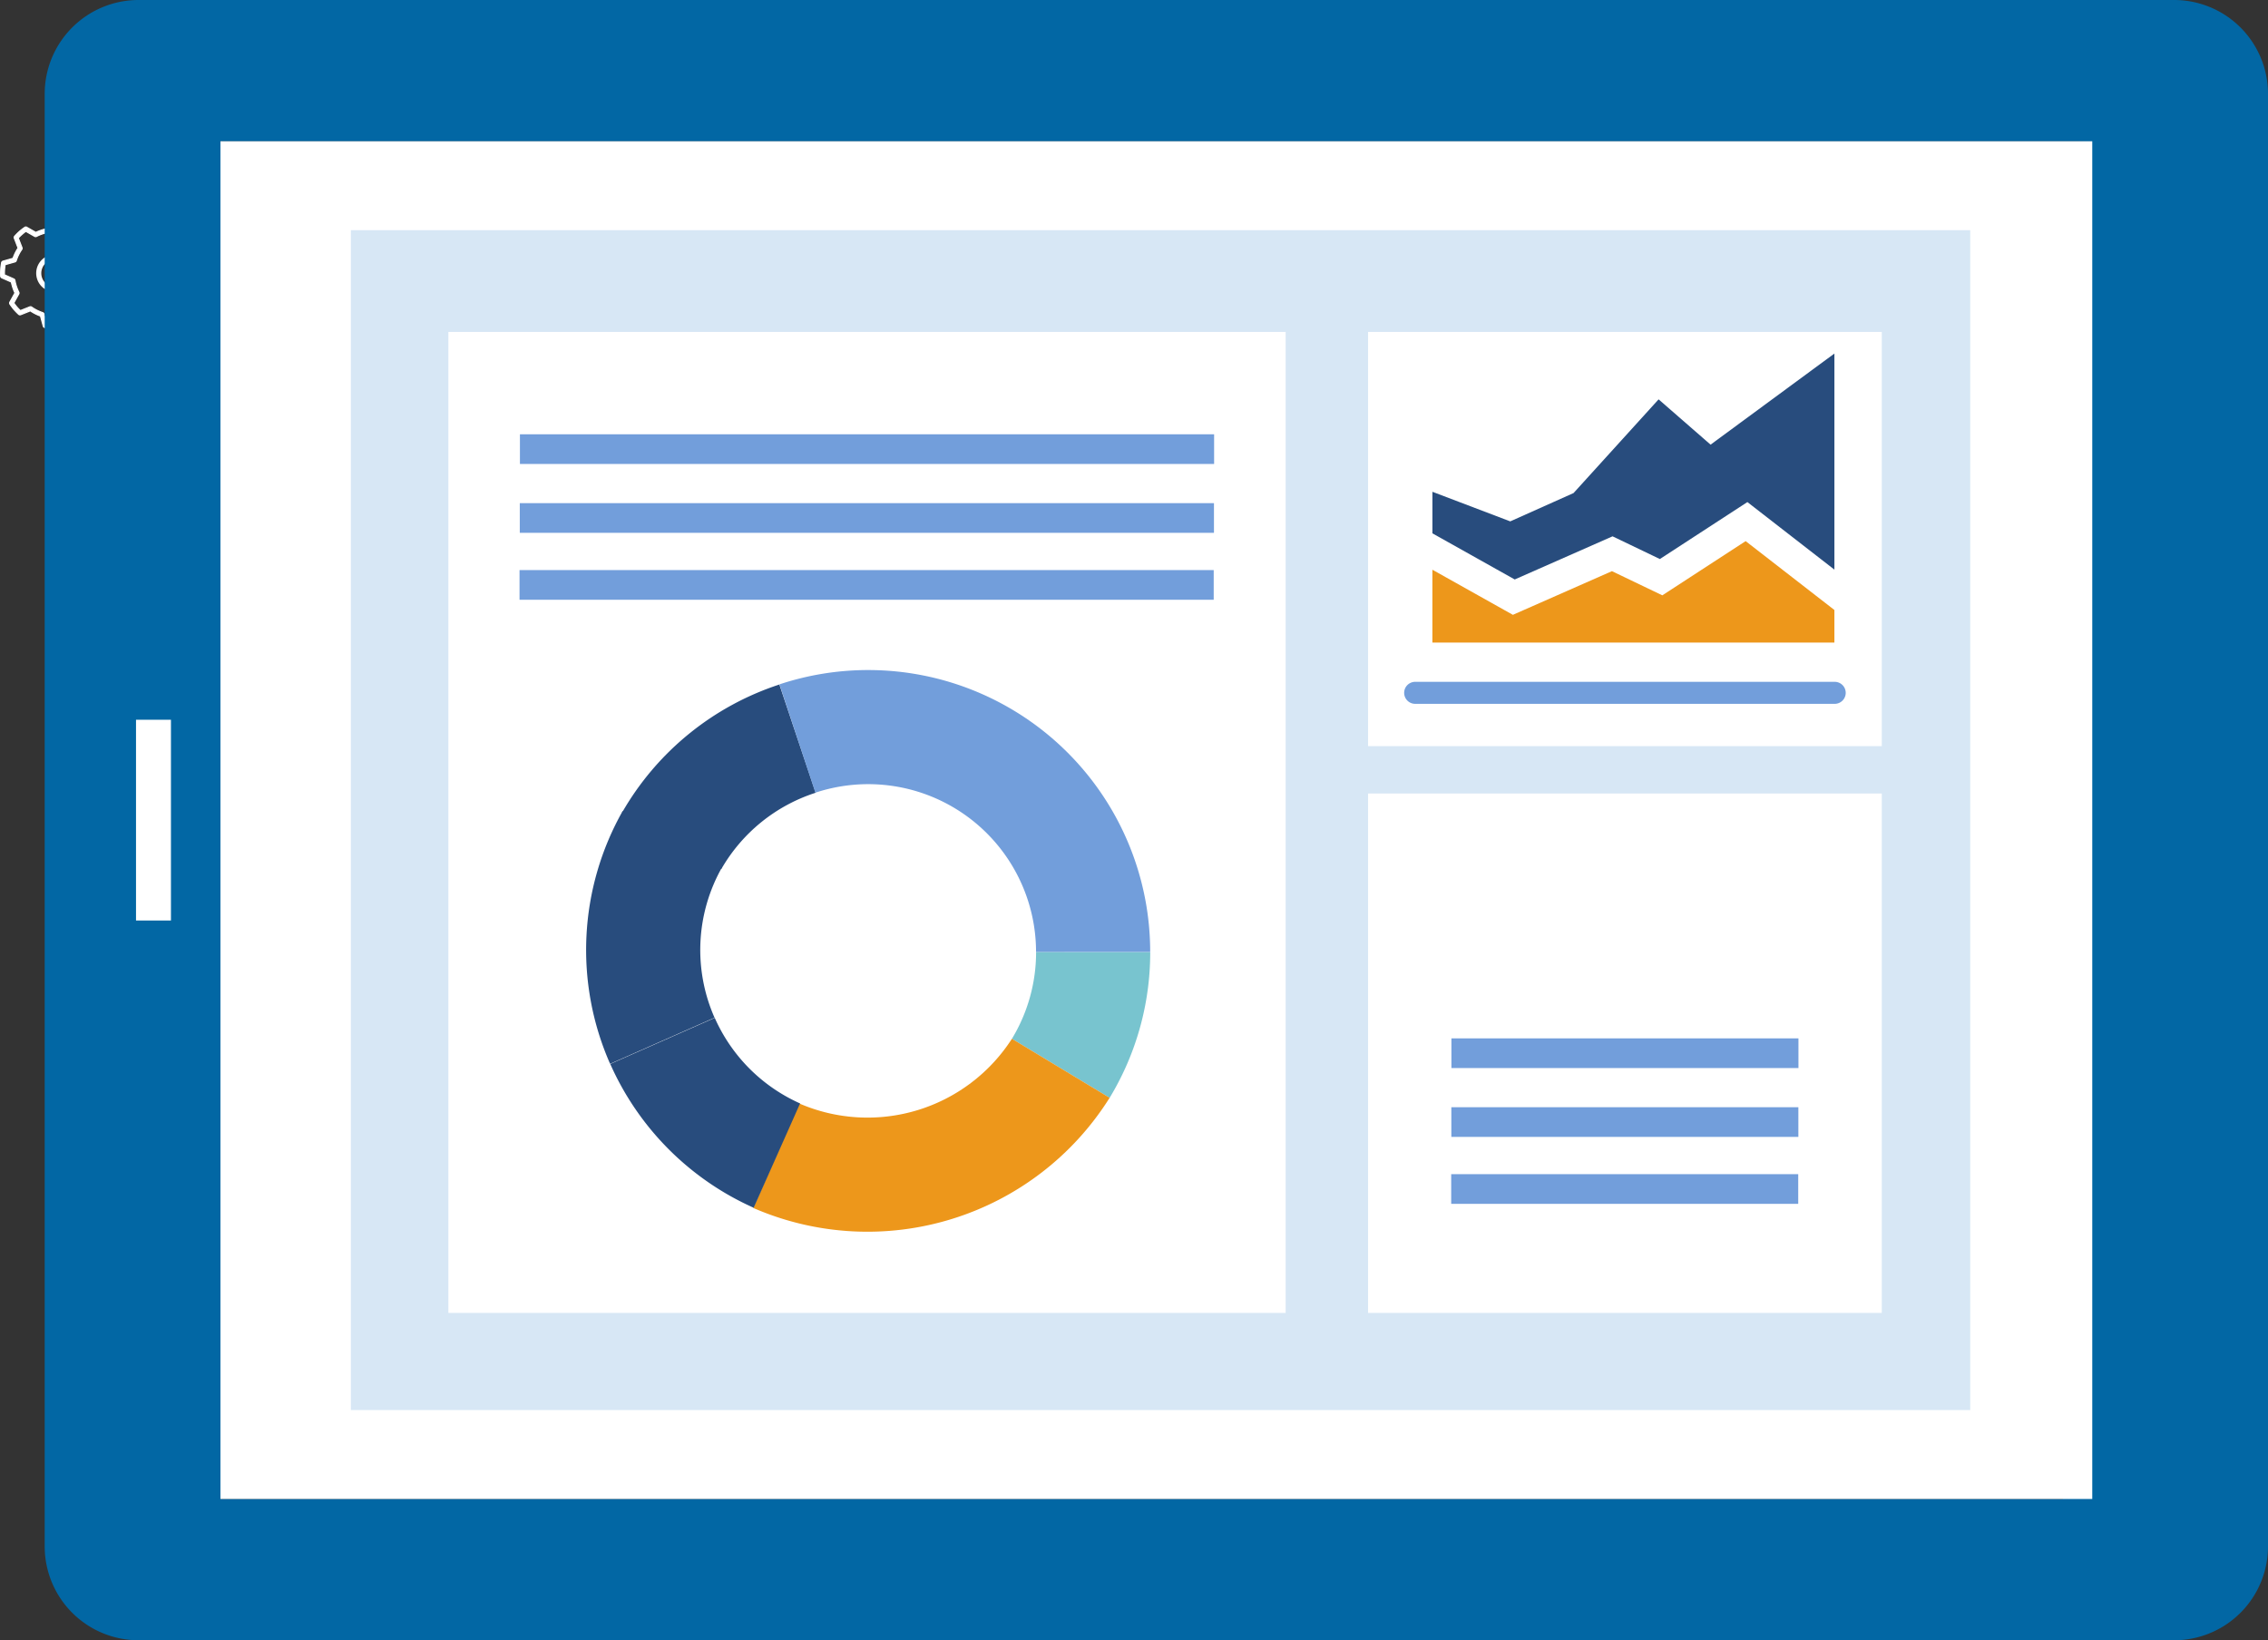
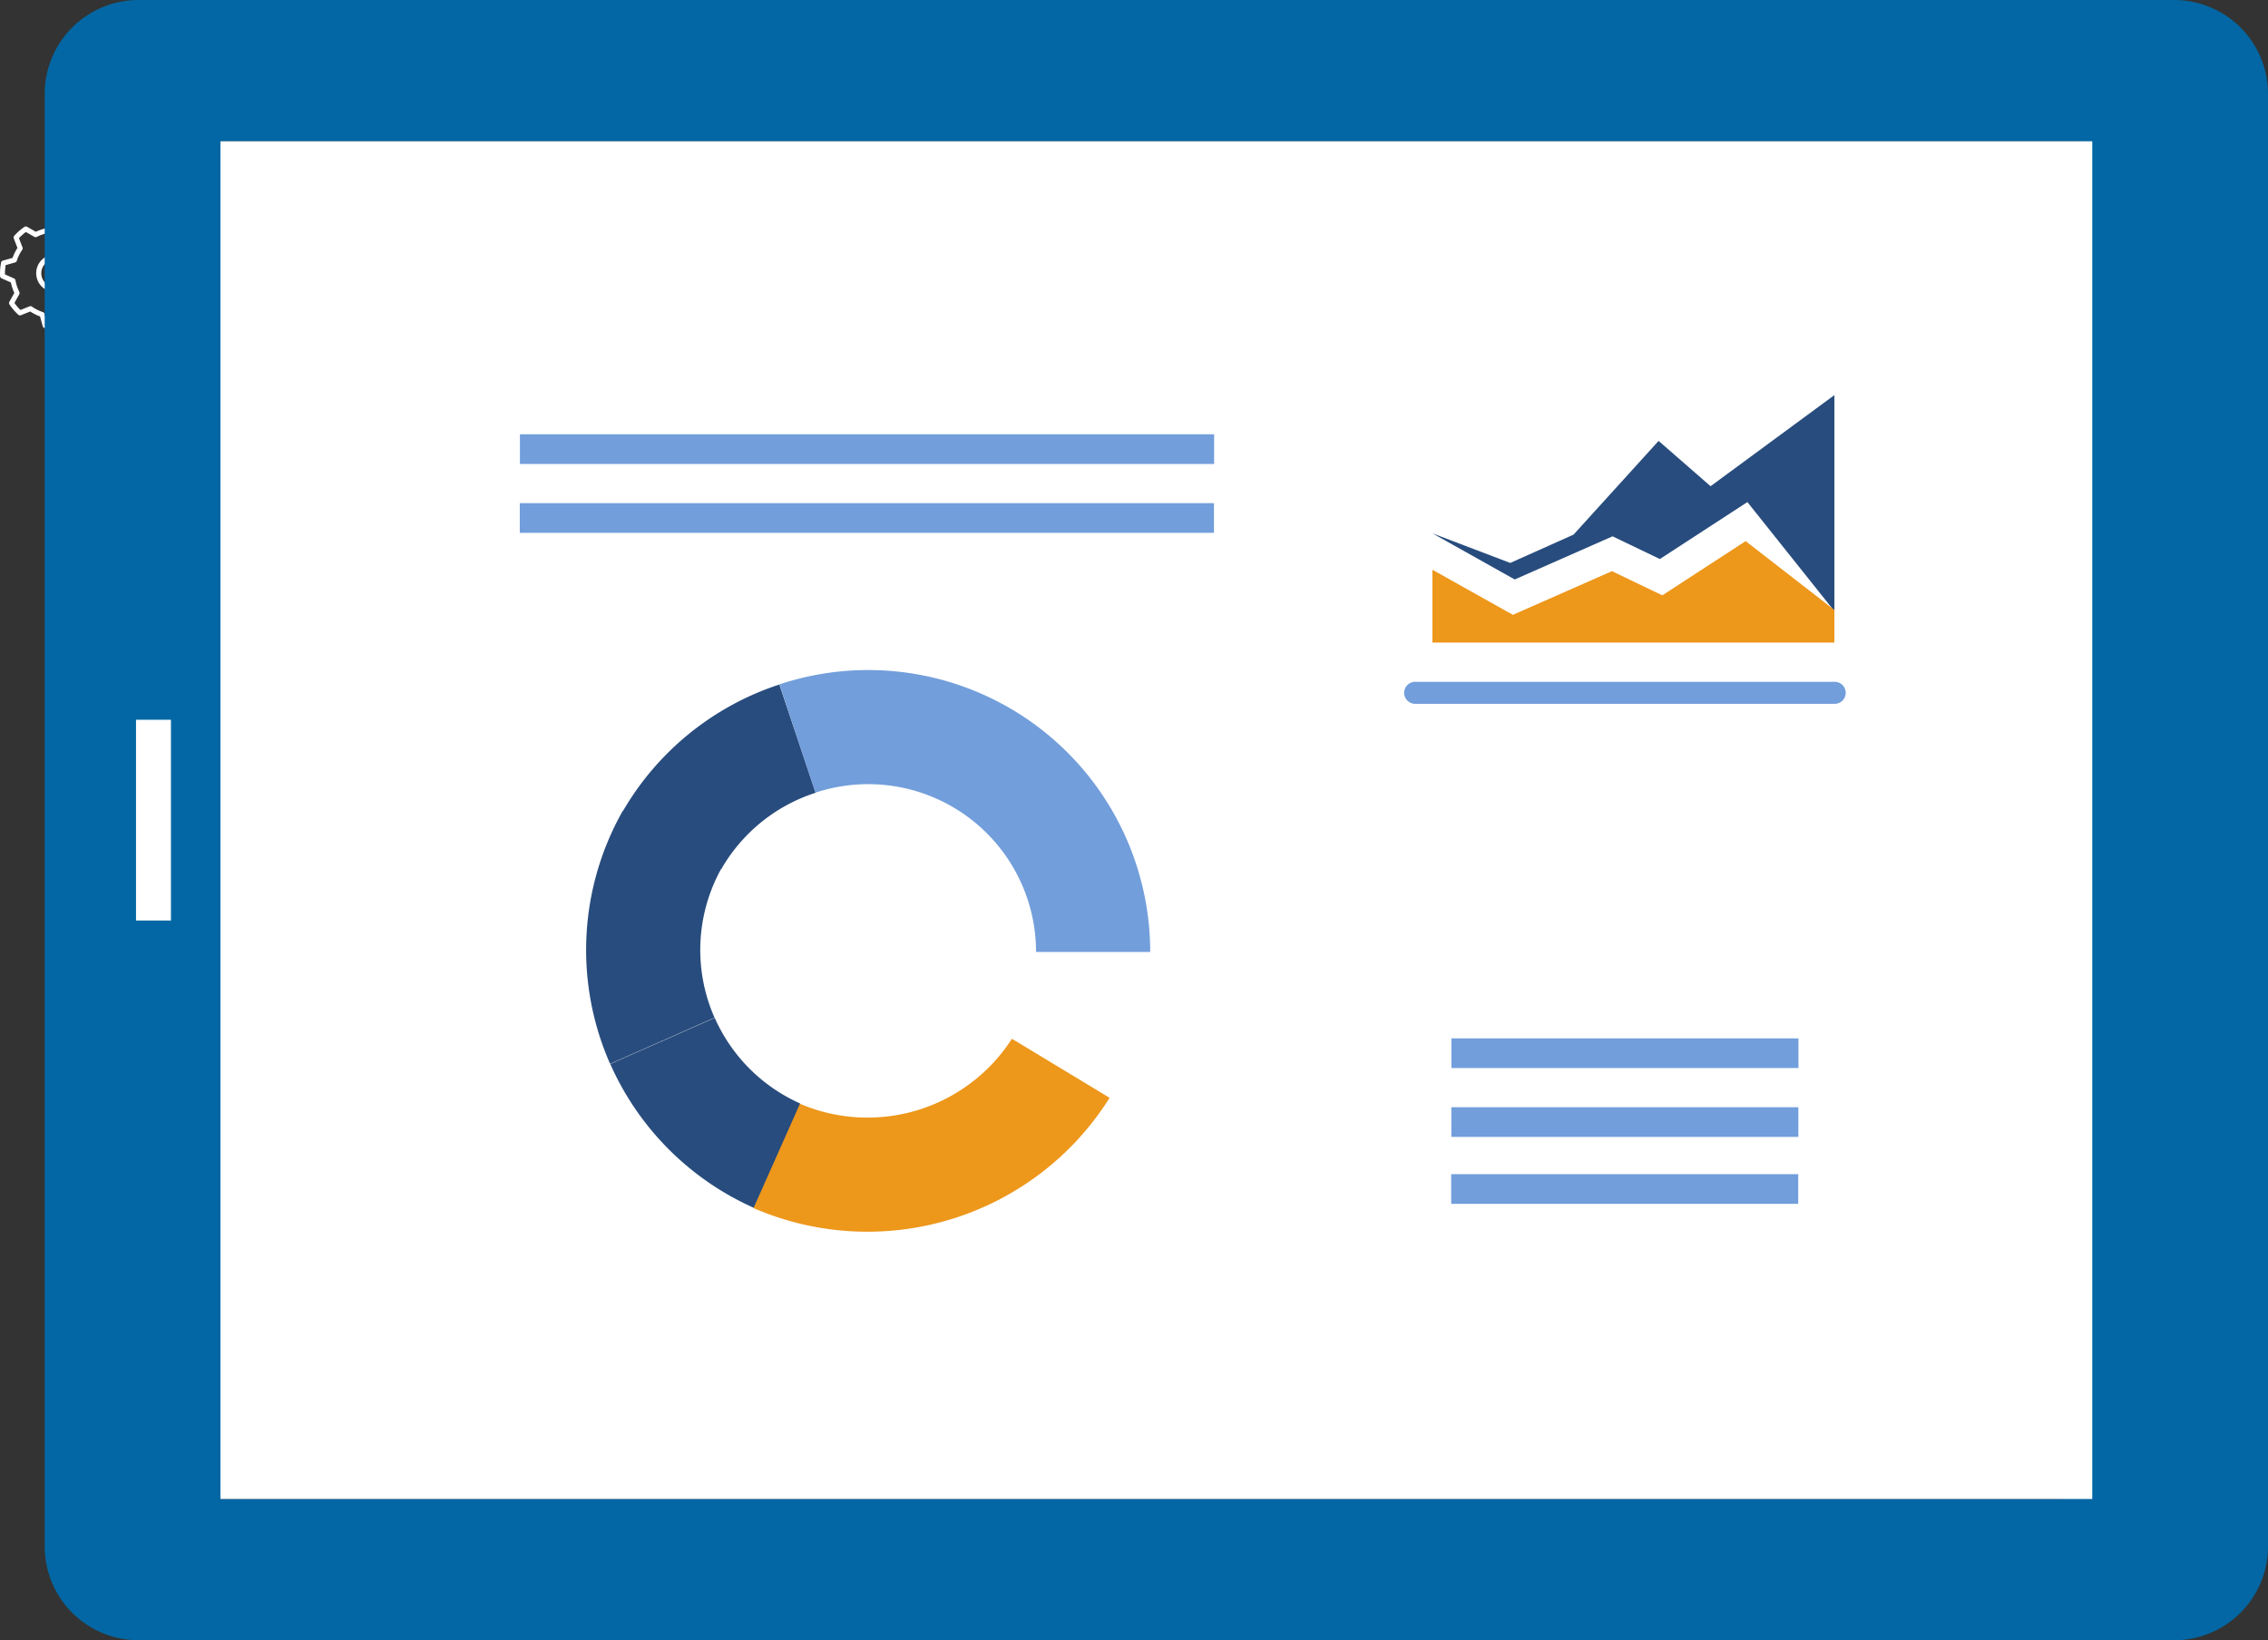
<svg xmlns="http://www.w3.org/2000/svg" width="253.319" height="183.229" viewBox="0 0 253.319 183.229">
  <rect x="0" y="0" width="253.319" height="183.229" fill="#333333" stroke="none" />
  <g id="qcone-point03" transform="translate(-64.753 -65.951)">
    <g id="グループ_17379" data-name="グループ 17379" transform="translate(64.753 65.951)">
      <path id="パス_25358" data-name="パス 25358" d="M72.9,92.826a6.368,6.368,0,0,0,.109-1.5.222.222,0,0,0-.129-.192l-1.065-.47-.014-.07a5.124,5.124,0,0,0-.361-1.087l-.03-.063.571-1.02a.22.22,0,0,0-.009-.23,6.115,6.115,0,0,0-.453-.6A5.9,5.9,0,0,0,71,87.06a.209.209,0,0,0-.224-.043l-1.077.427-.058-.038a4.973,4.973,0,0,0-1.015-.512l-.064-.025-.312-1.127a.214.214,0,0,0-.166-.157,6.015,6.015,0,0,0-1.488-.1.21.21,0,0,0-.187.13l-.463,1.071-.068.015a4.9,4.9,0,0,0-1.078.365l-.063.03-1.006-.577a.212.212,0,0,0-.227.009,5.764,5.764,0,0,0-1.127.989.221.221,0,0,0-.04.225l.421,1.093-.038.058a5.125,5.125,0,0,0-.507,1.03l-.024.064L61.07,90.3a.216.216,0,0,0-.153.168,6.486,6.486,0,0,0-.106,1.5.218.218,0,0,0,.13.191l1.064.469.015.069a5.293,5.293,0,0,0,.357,1.085l.028.063-.567,1.023a.22.22,0,0,0,.011.231,7.04,7.04,0,0,0,.451.6,6.9,6.9,0,0,0,.523.534.214.214,0,0,0,.224.042l1.078-.428.057.038A5.149,5.149,0,0,0,65.2,96.4l.064.023.313,1.133a.22.22,0,0,0,.168.157,6.465,6.465,0,0,0,1.482.1.218.218,0,0,0,.187-.13l.47-1.076.066-.014a4.893,4.893,0,0,0,1.078-.364l.062-.03,1.011.573a.211.211,0,0,0,.228-.011,6.694,6.694,0,0,0,.593-.457,6.562,6.562,0,0,0,.53-.53.222.222,0,0,0,.042-.228l-.427-1.088.038-.057a5.093,5.093,0,0,0,.508-1.033l.024-.065,1.115-.316a.218.218,0,0,0,.153-.168m-.386-.3-.013.087-1.1.312a.218.218,0,0,0-.147.142,4.6,4.6,0,0,1-.615,1.249.217.217,0,0,0-.025.206l.42,1.068-.06.063c-.12.126-.231.234-.343.331s-.244.205-.374.3l-.069.051-.994-.566a.215.215,0,0,0-.2,0,4.5,4.5,0,0,1-1.3.441.215.215,0,0,0-.16.128l-.463,1.057h-.145a6.044,6.044,0,0,1-.885-.068l-.087-.012L65.648,96.2a.222.222,0,0,0-.141-.151,4.577,4.577,0,0,1-1.228-.619.211.211,0,0,0-.2-.026l-1.059.422-.062-.062q-.173-.169-.327-.345c-.1-.115-.193-.237-.294-.378l-.051-.069.558-1a.217.217,0,0,0,0-.205,4.939,4.939,0,0,1-.435-1.319.213.213,0,0,0-.126-.16l-1.045-.461v-.088a6.215,6.215,0,0,1,.066-.959l.013-.084,1.1-.314a.219.219,0,0,0,.147-.141,4.722,4.722,0,0,1,.613-1.246.224.224,0,0,0,.024-.206l-.413-1.071.059-.063c.109-.115.224-.227.343-.333s.251-.208.375-.3l.069-.051.989.568a.211.211,0,0,0,.205,0,4.51,4.51,0,0,1,1.3-.441.218.218,0,0,0,.161-.128l.454-1.056h.087a5.372,5.372,0,0,1,.948.066l.084.013.307,1.109a.219.219,0,0,0,.141.151,4.551,4.551,0,0,1,1.229.619.214.214,0,0,0,.2.025l1.059-.42.062.06c.122.12.229.234.327.349s.2.238.294.375l.051.07-.56,1a.22.22,0,0,0,0,.206,4.677,4.677,0,0,1,.438,1.319.214.214,0,0,0,.127.161l1.045.463v.089a5.979,5.979,0,0,1-.068.954" transform="translate(-60.743 -61.128)" fill="#fff" />
      <path id="パス_25359" data-name="パス 25359" d="M66.932,97.9a6.452,6.452,0,0,1-1.19-.113.281.281,0,0,1-.217-.2l-.3-1.1-.034-.012a5.144,5.144,0,0,1-1.026-.52l-.031-.02-1.047.416a.274.274,0,0,1-.288-.053,6.446,6.446,0,0,1-.528-.54,7.144,7.144,0,0,1-.457-.605.284.284,0,0,1-.013-.3l.552-.993-.015-.034a5.408,5.408,0,0,1-.362-1.1l-.008-.036-1.036-.457a.281.281,0,0,1-.166-.246,6.48,6.48,0,0,1,.106-1.517.28.28,0,0,1,.2-.218l1.085-.31.013-.034a5.28,5.28,0,0,1,.514-1.042l.02-.031-.409-1.062a.28.28,0,0,1,.052-.291,6.782,6.782,0,0,1,.537-.54,6.953,6.953,0,0,1,.6-.461.275.275,0,0,1,.293-.011l.978.56.033-.015a5.027,5.027,0,0,1,1.093-.37l.036-.007.45-1.043a.28.28,0,0,1,.242-.17,6.172,6.172,0,0,1,1.5.107.277.277,0,0,1,.215.2l.3,1.1.034.013a5.067,5.067,0,0,1,1.029.518l.031.02,1.049-.414a.272.272,0,0,1,.288.053,6.082,6.082,0,0,1,.985,1.146.282.282,0,0,1,.013.3l-.555.992.017.033a5.246,5.246,0,0,1,.365,1.1l.008.037,1.034.458a.279.279,0,0,1,.166.246,6.426,6.426,0,0,1-.109,1.515.278.278,0,0,1-.2.216l-1.084.308-.013.036a5.144,5.144,0,0,1-.515,1.044l-.02.032.415,1.057a.287.287,0,0,1-.053.294,6.656,6.656,0,0,1-.535.534,6.911,6.911,0,0,1-.6.463.271.271,0,0,1-.292.012l-.982-.558-.034.015a4.985,4.985,0,0,1-1.09.37l-.037.007-.457,1.046a.279.279,0,0,1-.241.167c-.1,0-.2.008-.306.008m-2.789-2.108.084.056a4.957,4.957,0,0,0,1,.507l.094.036.323,1.163a.155.155,0,0,0,.12.112,6.217,6.217,0,0,0,1.467.1.153.153,0,0,0,.134-.093l.482-1.1.1-.021a4.871,4.871,0,0,0,1.064-.361l.091-.043,1.038.59a.152.152,0,0,0,.163-.007,6.447,6.447,0,0,0,.587-.453,6.614,6.614,0,0,0,.526-.524.16.16,0,0,0,.03-.163l-.439-1.117.055-.085a5.024,5.024,0,0,0,.5-1.019l.034-.1,1.145-.326a.154.154,0,0,0,.11-.12,6.356,6.356,0,0,0,.107-1.484.157.157,0,0,0-.093-.136l-1.094-.484-.02-.1a5.126,5.126,0,0,0-.357-1.075l-.043-.093L71.94,88.4a.159.159,0,0,0-.007-.165,6.263,6.263,0,0,0-.448-.592,5.959,5.959,0,0,0-.518-.53.149.149,0,0,0-.159-.031l-1.108.439-.084-.056a4.969,4.969,0,0,0-1-.507l-.095-.034-.32-1.159a.15.15,0,0,0-.119-.112,5.988,5.988,0,0,0-1.472-.1.155.155,0,0,0-.134.094L66,86.749l-.1.021a4.861,4.861,0,0,0-1.065.361l-.091.043-1.033-.592a.157.157,0,0,0-.163.006,6.9,6.9,0,0,0-.587.452,6.331,6.331,0,0,0-.527.529.153.153,0,0,0-.03.16l.433,1.122-.055.084a5.227,5.227,0,0,0-.5,1.017l-.034.1-1.147.326a.156.156,0,0,0-.109.121,6.36,6.36,0,0,0-.1,1.488.157.157,0,0,0,.093.136l1.094.482.021.1a5.349,5.349,0,0,0,.354,1.074l.042.091-.582,1.05a.156.156,0,0,0,.007.165,6.9,6.9,0,0,0,.448.594,6.359,6.359,0,0,0,.517.528.151.151,0,0,0,.16.03Zm2.794,1.67a6.017,6.017,0,0,1-.9-.069l-.125-.018L65.6,96.225a.157.157,0,0,0-.1-.107,4.7,4.7,0,0,1-1.243-.629.153.153,0,0,0-.146-.018l-1.1.435-.09-.089c-.115-.113-.227-.229-.33-.349s-.2-.241-.3-.383l-.074-.1.577-1.038a.154.154,0,0,0,0-.147,4.923,4.923,0,0,1-.44-1.336.16.16,0,0,0-.09-.115l-1.083-.477v-.128a6.18,6.18,0,0,1,.068-.968l.019-.126,1.136-.324a.153.153,0,0,0,.1-.1,4.814,4.814,0,0,1,.623-1.262.159.159,0,0,0,.017-.146l-.428-1.11.088-.091c.112-.116.228-.229.346-.336s.255-.211.378-.3l.1-.075,1.024.586a.154.154,0,0,0,.147,0,4.55,4.55,0,0,1,1.323-.447.158.158,0,0,0,.115-.091l.47-1.093h.127a5.387,5.387,0,0,1,.957.066l.125.02.317,1.148a.156.156,0,0,0,.1.107,4.649,4.649,0,0,1,1.244.628.151.151,0,0,0,.145.019l1.1-.435.09.089c.125.122.233.237.331.352s.2.24.3.378l.075.1-.58,1.037a.156.156,0,0,0,0,.148,4.738,4.738,0,0,1,.444,1.335.157.157,0,0,0,.09.116l1.082.479v.128a5.971,5.971,0,0,1-.069.966l-.019.126-1.135.323a.152.152,0,0,0-.106.1,4.668,4.668,0,0,1-.623,1.265.157.157,0,0,0-.018.148l.434,1.106-.088.093c-.122.127-.235.236-.346.335s-.247.205-.378.3l-.1.075-1.029-.584a.155.155,0,0,0-.146,0,4.561,4.561,0,0,1-1.319.446.158.158,0,0,0-.115.091l-.478,1.094Zm-.923-.2.046.007a5.919,5.919,0,0,0,.877.066h.1l.446-1.02a.279.279,0,0,1,.208-.164,4.435,4.435,0,0,0,1.284-.434.273.273,0,0,1,.263,0l.959.545.038-.028c.128-.094.253-.193.37-.294s.218-.2.338-.327l.032-.033-.4-1.031a.282.282,0,0,1,.031-.267,4.52,4.52,0,0,0,.606-1.23.28.28,0,0,1,.19-.185l1.059-.3.007-.045a6.005,6.005,0,0,0,.066-.945v-.046l-1.008-.447a.282.282,0,0,1-.163-.21,4.612,4.612,0,0,0-.432-1.3.284.284,0,0,1,.006-.267l.54-.967-.027-.038c-.1-.135-.192-.256-.291-.37s-.2-.224-.324-.344l-.033-.032-1.021.4a.277.277,0,0,1-.262-.032,4.49,4.49,0,0,0-1.211-.611.278.278,0,0,1-.183-.192l-.3-1.071-.045-.007a5.365,5.365,0,0,0-.936-.065H66.8L66.361,87a.28.28,0,0,1-.209.165,4.428,4.428,0,0,0-1.286.435A.272.272,0,0,1,64.6,87.6l-.955-.546-.037.027c-.121.089-.242.185-.371.3s-.229.214-.338.327l-.032.034.4,1.034a.287.287,0,0,1-.032.265,4.686,4.686,0,0,0-.605,1.229.283.283,0,0,1-.19.184l-1.059.3-.007.046a6.067,6.067,0,0,0-.065.948v.046l1.01.445a.282.282,0,0,1,.161.206,4.844,4.844,0,0,0,.429,1.3.281.281,0,0,1-.006.266l-.537.967.027.038c.1.139.195.261.291.375s.21.23.324.34l.033.032,1.021-.406a.273.273,0,0,1,.262.033A4.614,4.614,0,0,0,65.536,96a.279.279,0,0,1,.182.191Z" transform="translate(-60.753 -61.138)" fill="#fff" />
      <path id="パス_25360" data-name="パス 25360" d="M66.258,92.963a1.974,1.974,0,1,1,1.95-1.973,1.963,1.963,0,0,1-1.95,1.973m0-3.638A1.665,1.665,0,1,0,67.9,90.99a1.657,1.657,0,0,0-1.645-1.666" transform="translate(-60.091 -60.468)" fill="#fff" />
      <path id="パス_25361" data-name="パス 25361" d="M66.278,93.108a2.1,2.1,0,1,1,2.075-2.1,2.09,2.09,0,0,1-2.075,2.1m0-3.947A1.848,1.848,0,1,0,68.1,91.01a1.84,1.84,0,0,0-1.827-1.848m0,3.638a1.791,1.791,0,1,1,1.77-1.79,1.782,1.782,0,0,1-1.77,1.79m0-3.33A1.539,1.539,0,1,0,67.8,91.01a1.533,1.533,0,0,0-1.522-1.54" transform="translate(-60.11 -60.488)" fill="#fff" />
      <path id="パス_25363" data-name="パス 25363" d="M313.288,237.7V75.426a10.487,10.487,0,0,0-10.475-10.475H75.437A10.488,10.488,0,0,0,64.961,75.426V237.7A10.489,10.489,0,0,0,75.437,248.18H302.813A10.488,10.488,0,0,0,313.288,237.7M84.592,232.4v-.049h2.683V80.781H84.592v-.049H293.659l-3.278.049h.594V232.35h-.594v.049Z" transform="translate(-59.969 -64.951)" fill="#0267a4" />
      <rect id="長方形_23314" data-name="長方形 23314" width="209.067" height="151.667" transform="translate(24.623 15.781)" fill="#fff" />
      <rect id="長方形_23315" data-name="長方形 23315" width="3.902" height="22.425" transform="translate(15.192 80.402)" fill="#fff" />
-       <rect id="長方形_23316" data-name="長方形 23316" width="180.871" height="131.801" transform="translate(39.189 25.714)" fill="#d7e7f5" />
      <rect id="長方形_23317" data-name="長方形 23317" width="57.378" height="46.269" transform="translate(152.804 37.08)" fill="#fff" />
      <rect id="長方形_23318" data-name="長方形 23318" width="93.517" height="109.582" transform="translate(50.081 37.08)" fill="#fff" />
-       <path id="パス_25364" data-name="パス 25364" d="M158.728,154.593a18.66,18.66,0,0,1-2.7,9.7l10.913,6.595a31.35,31.35,0,0,0,4.535-16.29Z" transform="translate(-43.004 -48.251)" fill="#78c4cf" />
      <path id="パス_25365" data-name="パス 25365" d="M131.676,181.666a31.938,31.938,0,0,0,39.8-12.305l-10.913-6.595a19.172,19.172,0,0,1-23.759,7.223Z" transform="translate(-47.54 -46.728)" fill="#ed971b" />
      <path id="パス_25366" data-name="パス 25366" d="M134.23,182.011l5.182-11.654a18.794,18.794,0,0,1-9.531-9.558l-11.67,5.151a31.607,31.607,0,0,0,16.019,16.061" transform="translate(-50.049 -47.095)" fill="#284c7d" />
      <path id="パス_25367" data-name="パス 25367" d="M118.616,169.559l11.667-5.151a18.734,18.734,0,0,1,.839-16.805l-11.1-6.284a31.539,31.539,0,0,0-1.407,28.24" transform="translate(-50.472 -50.724)" fill="#284c7d" />
      <path id="パス_25368" data-name="パス 25368" d="M140.944,141.5l-4.051-12.092a31.581,31.581,0,0,0-17.575,14.315l11.1,6.284a18.789,18.789,0,0,1,10.526-8.507" transform="translate(-49.843 -52.943)" fill="#284c7d" />
      <path id="パス_25369" data-name="パス 25369" d="M144.061,128.046a31.452,31.452,0,0,0-9.92,1.6l4.014,12.1A18.746,18.746,0,0,1,162.8,159.539h12.749a31.493,31.493,0,0,0-31.493-31.493" transform="translate(-47.081 -53.197)" fill="#729edb" />
      <rect id="長方形_23319" data-name="長方形 23319" width="77.535" height="3.315" transform="translate(58.072 48.513)" fill="#729edb" />
      <rect id="長方形_23320" data-name="長方形 23320" width="77.535" height="3.315" transform="translate(58.056 56.205)" fill="#729edb" />
-       <rect id="長方形_23321" data-name="長方形 23321" width="77.535" height="3.315" transform="translate(58.027 63.683)" fill="#729edb" />
      <rect id="長方形_23322" data-name="長方形 23322" width="57.378" height="58.021" transform="translate(152.804 88.64)" fill="#fff" />
      <rect id="長方形_23323" data-name="長方形 23323" width="38.761" height="3.315" transform="translate(162.113 115.994)" fill="#729edb" />
      <rect id="長方形_23324" data-name="長方形 23324" width="38.761" height="3.315" transform="translate(162.104 123.685)" fill="#729edb" />
      <rect id="長方形_23325" data-name="長方形 23325" width="38.761" height="3.315" transform="translate(162.088 131.163)" fill="#729edb" />
      <path id="パス_25370" data-name="パス 25370" d="M241.015,131.613h-46.79a1.229,1.229,0,1,1,0-2.457h46.79a1.229,1.229,0,1,1,0,2.457" transform="translate(-36.126 -52.99)" fill="#729edb" />
-       <path id="パス_25371" data-name="パス 25371" d="M230.8,114.835l-9.776,6.362-5.284-2.536-10.927,4.819-9.193-5.153v-4.642l8.693,3.306,7.07-3.163,9.5-10.468,5.806,5.06,13.83-10.177v24.138Z" transform="translate(-35.629 -58.749)" fill="#284c7d" />
+       <path id="パス_25371" data-name="パス 25371" d="M230.8,114.835l-9.776,6.362-5.284-2.536-10.927,4.819-9.193-5.153l8.693,3.306,7.07-3.163,9.5-10.468,5.806,5.06,13.83-10.177v24.138Z" transform="translate(-35.629 -58.749)" fill="#284c7d" />
      <path id="パス_25372" data-name="パス 25372" d="M204.607,124.139l11.062-4.878,5.629,2.7,9.306-6.056,9.913,7.693v3.637h-44.9V119.1Z" transform="translate(-35.629 -55.458)" fill="#ed971b" />
    </g>
  </g>
</svg>